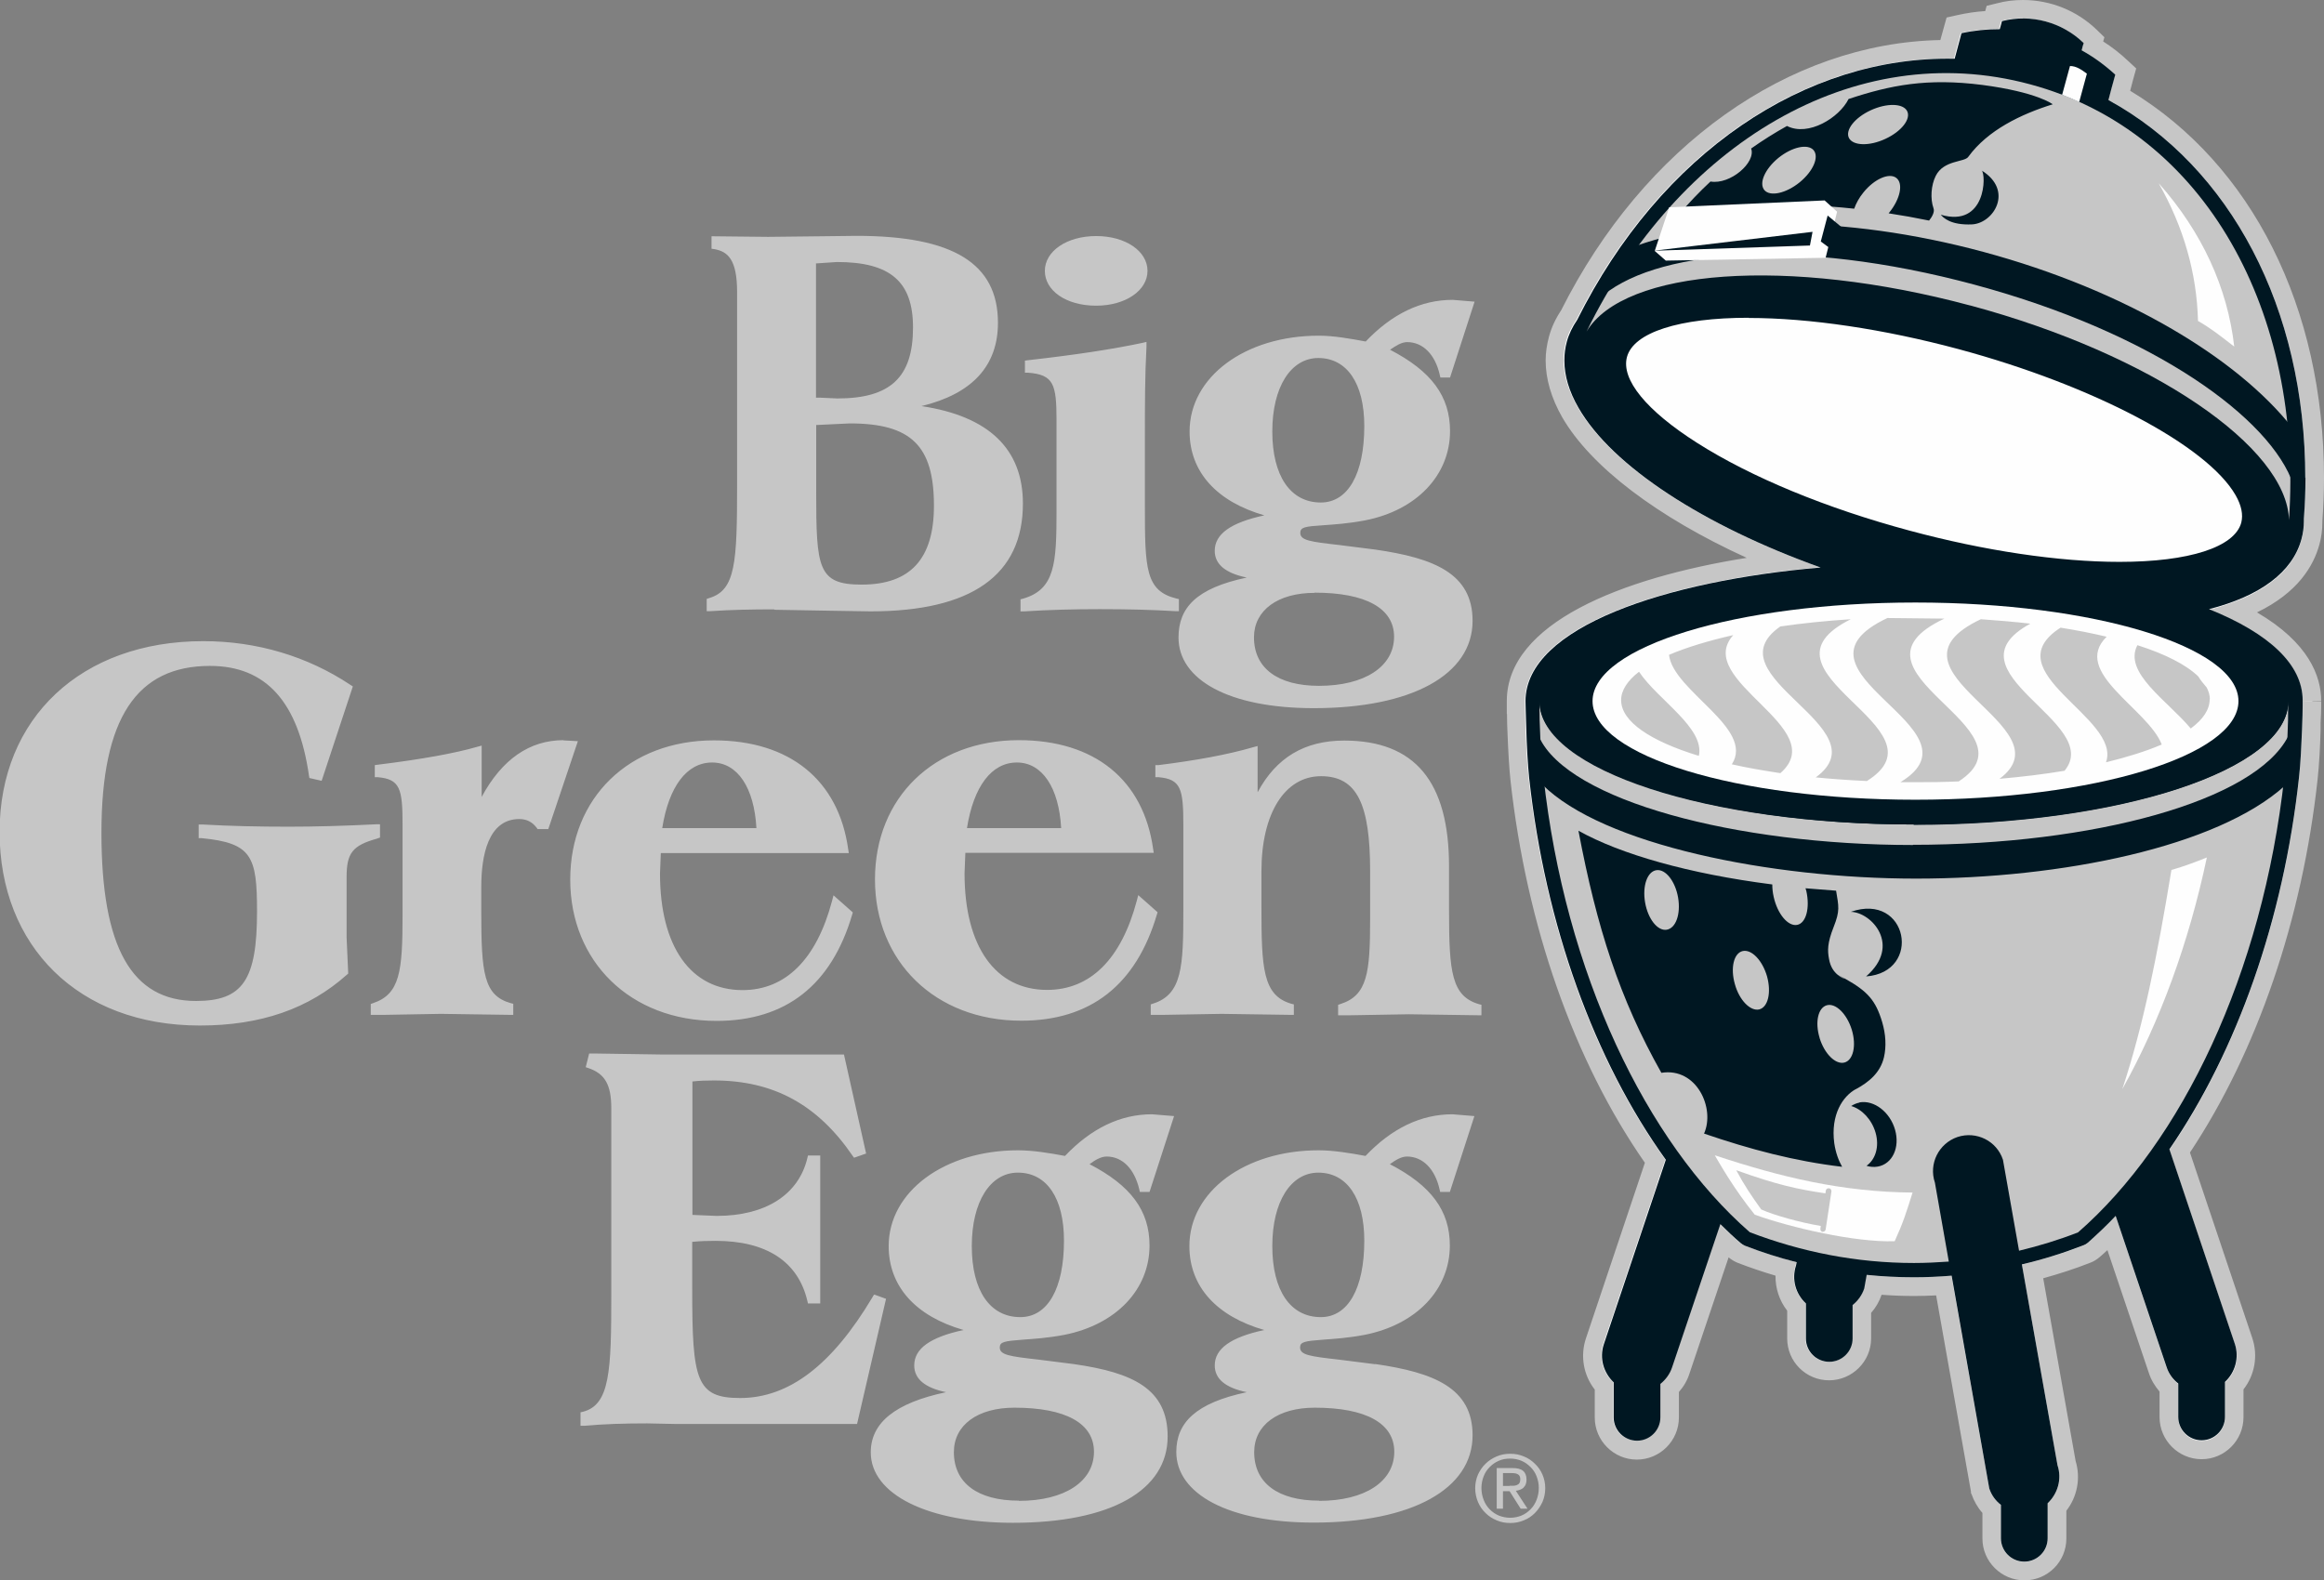
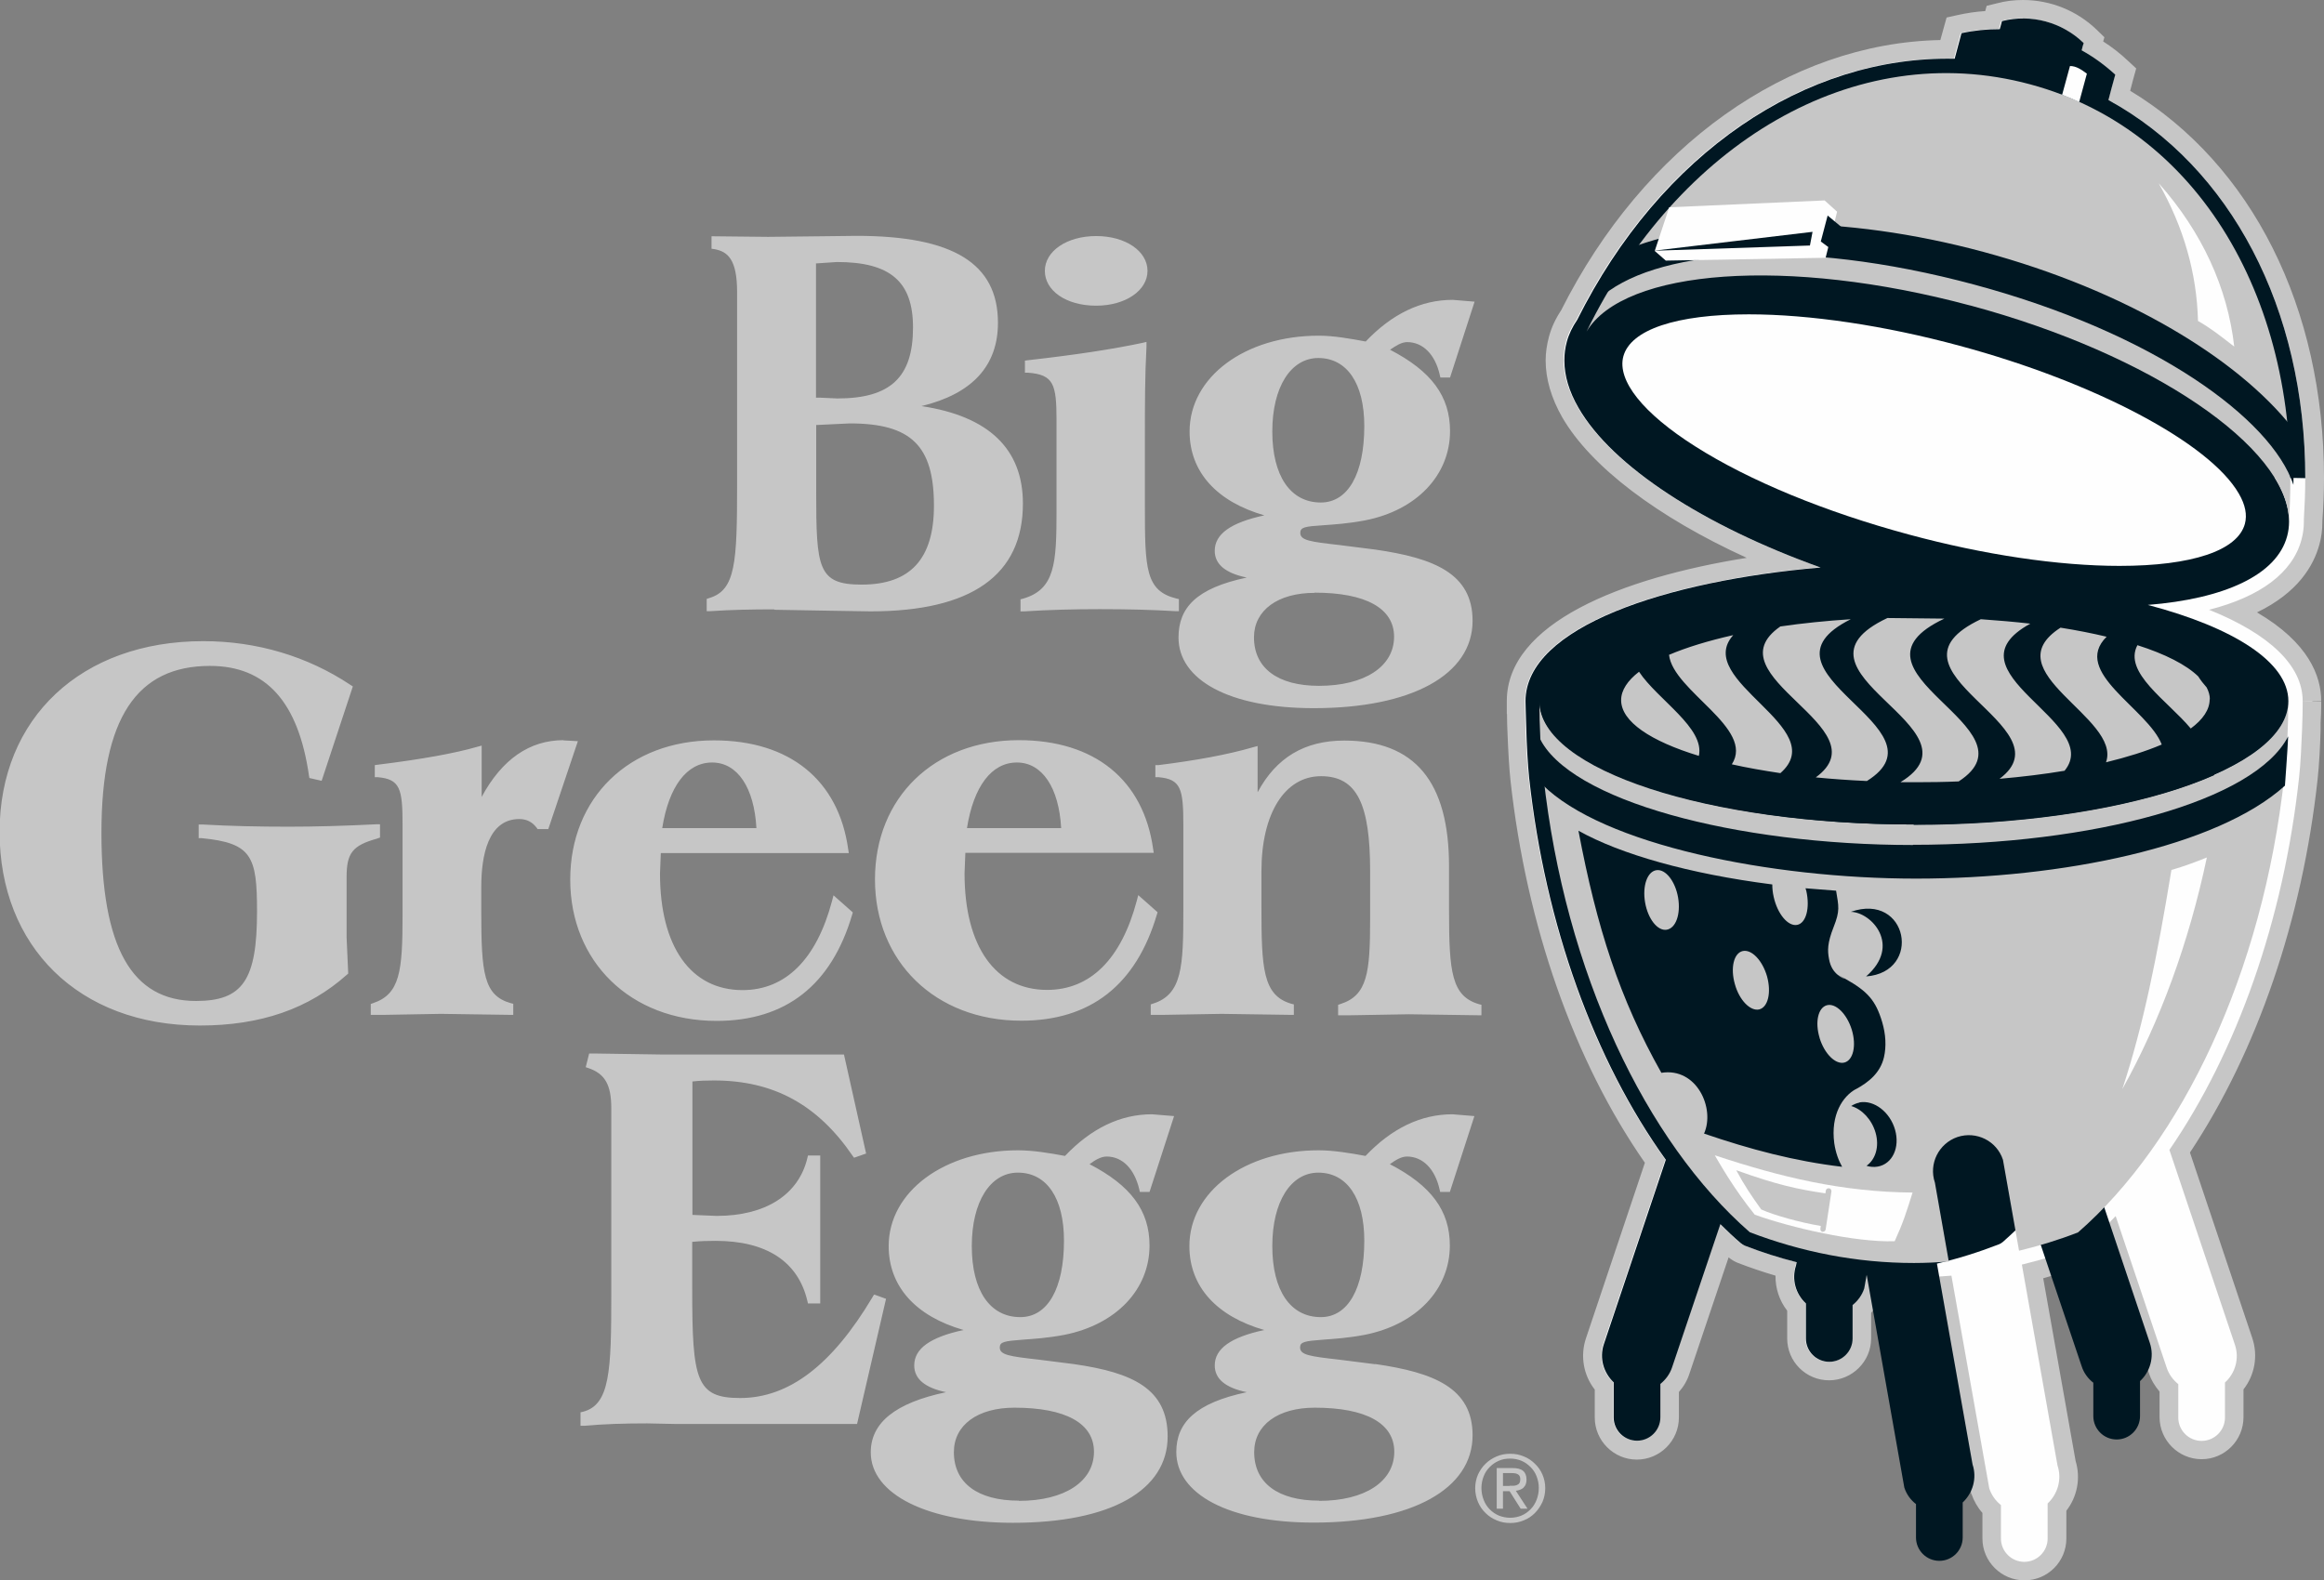
<svg xmlns="http://www.w3.org/2000/svg" version="1.1" viewBox="0 0 115.46 78.53">
  <rect x="0" y="0" width="115.46" height="78.53" fill="#808080" stroke="none" />
  <defs>
    <style>
      .cls-1 {
        fill: #001722;
      }

      .cls-1, .cls-2, .cls-3 {
        fill-rule: evenodd;
      }

      .cls-2 {
        fill: #fefefe;
      }

      .cls-3 {
        fill: #c6c6c6;
      }
    </style>
  </defs>
  <g>
    <g id="Calque_1">
      <g>
        <path class="cls-2" d="M100.58,78.07c-.89,0-1.62-.73-1.62-1.62v-1.46c-.26-.25-.45-.55-.56-.89v-.03s-1.82-10.19-1.82-10.19c-.51.03-1,.05-1.47.05-.65,0-1.31-.03-1.99-.09l-.05.28v.03c-.12.34-.31.64-.57.89v1.45c0,.89-.73,1.62-1.62,1.62s-1.62-.73-1.62-1.62v-1.55c-.47-.52-.67-1.23-.55-1.91-.75-.21-1.49-.45-2.19-.72-.12-.05-.25-.12-.35-.21-.17-.14-.33-.29-.5-.45l-2.16,6.43c-.11.34-.3.64-.56.89v1.46c0,.89-.73,1.62-1.62,1.62s-1.62-.73-1.62-1.62v-1.55c-.54-.6-.72-1.45-.46-2.22l3.01-8.95c-3.56-5.03-5.94-11.77-6.73-19.01-.08-.69-.12-1.69-.15-2.41-.01-.29-.02-.68-.03-.99h0v-.46c0-3.9,6.48-6.07,13.15-6.9-5.09-2.08-8.93-4.79-10.46-7.45-.51-.88-.76-1.75-.76-2.58,0-.35.05-.7.14-1.04.11-.42.3-.83.57-1.22,4.08-8.14,11.28-13.2,18.79-13.2h0l.32-1.19.27-.06c.53-.12,1.08-.19,1.64-.21l.08-.32.27-.07c.38-.1.77-.14,1.16-.14,1.25,0,2.44.48,3.33,1.35l.19.19-.07.28c.51.31,1,.68,1.45,1.09l.2.19-.32,1.18c6.09,3.51,9.71,10.59,9.71,19.01,0,.69-.02,1.39-.07,2.09v.08c0,.36-.05.7-.14,1.02-.41,1.51-1.68,2.69-3.72,3.43,3.1,1.53,3.8,3.24,3.8,4.45h-.4s.4.01.4.01v.24c0,.21-.01.48-.02.85v.35c-.04.71-.08,1.71-.16,2.41-.76,6.97-3.03,13.53-6.39,18.51l3.17,9.45c.26.77.08,1.62-.46,2.23v1.55c0,.89-.73,1.62-1.62,1.62s-1.62-.73-1.62-1.62v-1.46c-.25-.25-.44-.55-.56-.89l-2.29-6.8c-.29.28-.59.56-.88.82-.11.1-.23.17-.36.21-.88.34-1.78.63-2.69.86l1.69,9.52c.24.76.05,1.6-.48,2.19v1.55c0,.89-.73,1.62-1.62,1.62" />
        <path class="cls-3" d="M100.5,0c-.43,0-.86.05-1.27.16l-.53.13-.07.26c-.47.03-.93.1-1.38.2l-.54.12-.15.54-.16.58c-7.55.15-14.74,5.27-18.84,13.43-.28.42-.49.87-.61,1.33-.1.38-.16.77-.16,1.16,0,.92.28,1.87.82,2.82,1.42,2.46,4.74,4.97,9.17,6.99-6.26,1-11.92,3.26-11.92,7.12v.64h.01c0,.28.01.59.02.82.04,1.06.09,1.88.15,2.45.79,7.22,3.15,13.96,6.68,19.03l-2.93,8.73c-.29.87-.12,1.83.44,2.54v1.39c0,1.15.94,2.09,2.09,2.09s2.09-.94,2.09-2.09v-1.27c.24-.27.42-.58.53-.93l1.94-5.76c.14.12.3.21.47.28.6.23,1.22.44,1.86.63-.01.62.19,1.24.58,1.74v1.38c0,1.15.93,2.08,2.08,2.08s2.09-.94,2.09-2.08v-1.27c.23-.26.41-.57.52-.9.55.04,1.08.06,1.62.06.35,0,.72-.01,1.09-.03l1.73,9.75v.07s.03.06.03.06c.12.34.3.66.54.93v1.27c0,1.15.94,2.08,2.09,2.08s2.08-.93,2.08-2.08v-1.38c.54-.69.72-1.62.46-2.47l-1.61-9.08c.79-.22,1.57-.47,2.33-.77.17-.06.33-.16.48-.29.13-.11.25-.22.38-.34l2.06,6.11c.11.34.3.65.53.92v1.27c0,1.15.94,2.09,2.09,2.09s2.08-.94,2.08-2.09v-1.38c.56-.71.73-1.67.44-2.54l-3.1-9.23c3.33-5.01,5.58-11.57,6.34-18.53.08-.71.13-1.73.15-2.45v-.35c.02-.37.03-.65.03-.86,0-.1,0-.21,0-.23l-.93-.02h0s.93,0,.93,0c0-1.22-.61-2.89-3.19-4.4,2.03-.98,2.81-2.31,3.1-3.37.1-.35.15-.74.15-1.14v-.05c.05-.71.08-1.42.08-2.12,0-8.45-3.58-15.58-9.63-19.24l.15-.57.15-.54-.41-.38c-.38-.36-.79-.68-1.23-.96l.06-.21-.39-.38C103.18.53,101.88,0,100.5,0M114.4,34.84h0M100.5.92c1.11,0,2.2.43,3.01,1.22-.03.12-.06.24-.1.36.6.33,1.16.73,1.67,1.21-.12.42-.23.84-.34,1.25,6.07,3.33,9.79,10.35,9.79,18.79,0,.68-.03,1.36-.07,2.06,0,.01,0,.08,0,.11,0,.31-.04.61-.12.9-.44,1.64-2.04,2.83-4.59,3.48,3.01,1.21,4.65,2.78,4.65,4.53,0,0,0,.13,0,.26,0,.26-.01.64-.03,1.18-.03.71-.07,1.69-.15,2.38-.77,7.08-3.09,13.61-6.44,18.49l3.25,9.67c.24.69.02,1.43-.49,1.89v1.74c0,.64-.52,1.16-1.16,1.16s-1.16-.52-1.16-1.16v-1.66c-.26-.21-.47-.49-.58-.83l-2.53-7.52c-.45.47-.91.91-1.39,1.33-.06.06-.14.1-.21.13-1.01.39-2.03.7-3.06.95l1.77,9.98c.23.69.01,1.42-.49,1.89v1.74c0,.64-.52,1.16-1.16,1.16s-1.16-.52-1.16-1.16v-1.66c-.26-.21-.47-.49-.58-.83l-1.88-10.57c-.62.05-1.24.08-1.86.08-.79,0-1.58-.04-2.37-.12l-.12.67c-.11.34-.32.62-.58.83v1.66c0,.64-.52,1.16-1.16,1.16s-1.16-.52-1.16-1.16v-1.74c-.5-.46-.72-1.19-.49-1.89l.03-.17c-.87-.22-1.72-.49-2.57-.82-.08-.03-.15-.07-.22-.13-.34-.29-.68-.61-1.01-.94l-2.4,7.12c-.11.34-.32.62-.58.82v1.66c0,.64-.52,1.16-1.16,1.16s-1.16-.52-1.16-1.16v-1.74c-.5-.46-.72-1.2-.49-1.89l3.08-9.17c-3.54-4.92-5.99-11.66-6.79-18.98-.08-.68-.12-1.67-.15-2.38-.02-.53-.03-1.43-.03-1.43,0,0,0,0,0,0,0-3.68,6.98-5.98,14.66-6.64-5.81-2.08-10.36-5.03-12.03-7.94-.47-.81-.71-1.6-.71-2.35,0-.31.04-.62.12-.92.1-.39.28-.76.52-1.1,4.08-8.15,11.11-12.97,18.39-12.97.12,0,.24,0,.36,0l.34-1.27c.61-.14,1.24-.2,1.86-.2h.04c.04-.13.07-.26.11-.4.35-.09.7-.13,1.05-.13M75,73.84h-.33v-.64h.42c.05,0,.11,0,.16.01.05,0,.1.02.14.04.04.02.08.05.1.09.03.04.04.1.04.16,0,.08-.01.14-.04.19-.03.05-.07.08-.12.1-.05.02-.11.04-.17.04-.06,0-.13,0-.2,0h0ZM75.69,73.92c.1-.09.15-.22.15-.4,0-.19-.06-.34-.17-.43-.12-.1-.29-.14-.53-.14h-.78v2.02h.31v-.87h.33l.55.87h.34l-.58-.89c.15-.02.28-.07.38-.15h0ZM76.34,74.53c-.07.18-.17.34-.3.47-.13.13-.28.24-.45.31-.17.07-.36.11-.56.11s-.39-.04-.57-.11c-.18-.08-.32-.18-.45-.31-.13-.13-.23-.29-.3-.47-.07-.18-.11-.38-.11-.59s.04-.4.11-.58c.07-.18.17-.33.3-.46.13-.13.28-.24.45-.31.18-.08.36-.11.57-.11s.39.04.56.11c.17.07.32.18.45.31.13.13.23.28.3.46.07.18.11.37.11.58s-.04.41-.11.59h0ZM76.63,73.27c-.09-.21-.22-.39-.38-.54-.15-.15-.34-.28-.55-.36-.21-.09-.43-.13-.67-.13s-.46.04-.67.13c-.21.09-.4.21-.55.36-.16.15-.28.33-.38.54-.09.21-.14.44-.14.68s.05.48.14.69c.09.21.22.4.38.55.16.16.34.27.55.36.21.09.43.13.67.13s.46-.04.67-.13c.21-.08.39-.2.55-.36.16-.16.28-.34.38-.55.09-.21.14-.44.14-.69s-.05-.47-.14-.68h0ZM65.54,74.57c-2.05,0-3.23-.88-3.23-2.41,0-1.35,1.18-2.21,3.01-2.21,2.55,0,3.95.78,3.95,2.19,0,1.48-1.46,2.44-3.73,2.44h0ZM65.49,58.27c1.43,0,2.29,1.26,2.29,3.38,0,2.38-.81,3.8-2.16,3.8-1.51,0-2.41-1.32-2.41-3.53s.92-3.65,2.29-3.65h0ZM68.32,67.79l-1.82-.23c-1.42-.16-1.91-.23-1.91-.6,0-.28.22-.32,1.15-.39.54-.04,1.21-.08,2.06-.24,2.57-.51,4.23-2.25,4.23-4.44,0-1.73-.93-2.98-2.98-4.04.29-.21.57-.38.85-.38.78,0,1.39.61,1.62,1.63l.03.13h.48l1.22-3.77-1.09-.09c-1.57,0-3.02.7-4.32,2.07-.75-.14-1.59-.28-2.33-.28-3.66,0-6.42,2.05-6.42,4.76,0,2.01,1.35,3.49,3.72,4.17-1.67.36-2.46.93-2.46,1.76,0,.67.53,1.11,1.59,1.33-2.51.53-3.5,1.5-3.5,2.97,0,2.09,2.6,3.51,6.83,3.51,4.86,0,7.89-1.66,7.89-4.34,0-2.36-1.94-3.12-4.84-3.54h0ZM50.62,74.57c-2.05,0-3.23-.88-3.23-2.41,0-1.35,1.18-2.21,3.01-2.21,2.55,0,3.95.78,3.95,2.19,0,1.48-1.46,2.44-3.73,2.44h0ZM50.57,58.27c1.43,0,2.29,1.26,2.29,3.38,0,2.38-.81,3.8-2.17,3.8-1.51,0-2.41-1.32-2.41-3.53s.92-3.65,2.29-3.65h0ZM53.4,67.79l-1.82-.23c-1.42-.16-1.91-.23-1.91-.6,0-.28.22-.32,1.15-.39.54-.04,1.22-.08,2.06-.24,2.57-.51,4.23-2.25,4.23-4.44,0-1.73-.93-2.98-2.98-4.04.28-.21.57-.38.85-.38.78,0,1.38.61,1.62,1.63l.03.13h.48l1.22-3.77-1.1-.09c-1.57,0-3.02.7-4.32,2.07-.75-.14-1.59-.28-2.33-.28-3.66,0-6.43,2.05-6.43,4.76,0,2.01,1.35,3.49,3.72,4.17-1.67.36-2.45.93-2.45,1.76,0,.67.53,1.11,1.58,1.33-2.51.53-3.74,1.51-3.74,2.99,0,2.09,2.84,3.5,7.07,3.5,4.87,0,7.68-1.62,7.68-4.29,0-2.36-1.72-3.17-4.62-3.59h0ZM43.41,64.35l-.07.12c-2.01,3.37-4.15,5-6.57,5-2.19,0-2.38-.89-2.38-5.42v-2.34c.39-.04.78-.05,1.16-.05,2.53,0,4.1,1.03,4.56,2.98l.03.13h.61v-7.35h-.61l-.03.13c-.44,1.83-2.09,2.87-4.51,2.87,0,0-.95-.04-1.2-.05v-6.63c.35-.04.7-.05,1.07-.05,2.95,0,5.14,1.19,6.88,3.73l.08.11.6-.21-1.1-4.92h-9.03l-3.35-.05h-.28s-.17.68-.17.68l.12.04c.83.28,1.15.82,1.15,2.01v9.23c0,3.79-.06,5.49-1.4,5.84l-.13.03v.67h.19c.98-.09,2-.12,3.12-.12l1.44.03h8.99l1.44-6.22-.58-.21h0ZM71.99,45.24v-2.19c0-4.21-1.7-6.25-5.21-6.25-1.97,0-3.38.85-4.3,2.57v-2.3l-.22.06c-1.27.37-2.86.66-4.71.89h-.15v.6h.16c1.11.1,1.23.57,1.23,2.37v4.25c0,2.8-.06,4.17-1.5,4.63l-.12.04v.52h.62s2.9-.05,2.9-.05l3.42.05h.17s0-.52,0-.52l-.12-.03c-1.43-.41-1.49-1.78-1.49-4.85v-1.74c0-2.87,1.16-4.72,2.96-4.72s2.44,1.41,2.44,4.72v2.36c0,2.68-.13,3.81-1.47,4.24l-.12.04v.52h.62s2.9-.05,2.9-.05l3.43.05h.17s0-.52,0-.52l-.12-.03c-1.36-.4-1.49-1.58-1.49-4.63h0ZM50.52,37.89c1.26,0,2.09,1.25,2.2,3.26h-4.68c.33-2.07,1.22-3.26,2.48-3.26h0ZM57.32,42.38l-.03-.19c-.48-3.44-2.91-5.41-6.67-5.41-4.21,0-7.15,2.85-7.15,6.92s2.99,7.02,7.27,7.02c3.44,0,5.71-1.78,6.74-5.29l.03-.1-.96-.85-.07.27c-.77,2.91-2.31,4.44-4.46,4.44-2.57,0-4.1-2.16-4.1-5.79l.04-1.02h9.34ZM35.38,37.89c1.26,0,2.09,1.25,2.2,3.26h-4.68c.33-2.07,1.22-3.26,2.48-3.26ZM35.6,50.73c3.44,0,5.71-1.78,6.74-5.29l.03-.1-.96-.85-.07.27c-.77,2.91-2.31,4.44-4.45,4.44-2.57,0-4.1-2.16-4.1-5.79l.04-1.02h9.34l-.03-.19c-.48-3.44-2.91-5.41-6.67-5.41-4.21,0-7.14,2.85-7.14,6.92s2.99,7.02,7.27,7.02h0ZM28,36.78c-1.69,0-3.06.95-4.07,2.82v-2.55l-.22.06c-1.1.32-2.76.62-4.94.89l-.15.02v.6h.15c1.11.1,1.23.57,1.23,2.37v4.47c0,2.83-.13,3.94-1.47,4.39l-.11.04v.54h.67s2.82-.05,2.82-.05l3.42.05h.17s0-.55,0-.55l-.12-.03c-1.35-.38-1.47-1.49-1.47-4.58v-1.19c0-1.54.33-3.38,1.89-3.38.36,0,.64.14.86.43l.05.07h.53l1.47-4.37-.73-.04h0ZM18.76,41.66l.12-.04v-.66h-.18c-1.6.08-3.07.12-4.36.12-1.48,0-2.89-.03-4.29-.11h-.18s0,.68,0,.68h.15c2.5.24,2.75.91,2.75,3.64,0,3.41-.71,4.45-3.03,4.45-3.2,0-4.7-2.66-4.7-8.36s1.76-8.29,5.39-8.29c2.78,0,4.39,1.78,4.92,5.45l.02.12.61.14,1.55-4.69-.11-.07c-2.14-1.43-4.67-2.18-7.32-2.18-6.05,0-10.12,3.81-10.12,9.48s3.91,9.62,9.95,9.62c3.02,0,5.41-.83,7.31-2.53l.06-.05-.08-1.79v-3.01c0-1.2.3-1.57,1.52-1.91h0ZM65.49,17.79c1.43,0,2.29,1.26,2.29,3.38,0,2.38-.81,3.8-2.16,3.8-1.51,0-2.41-1.32-2.41-3.53s.92-3.65,2.29-3.65h0ZM65.31,29.45c2.55,0,3.95.78,3.95,2.19,0,1.48-1.46,2.44-3.73,2.44-2.05,0-3.23-.88-3.23-2.41,0-1.34,1.18-2.21,3.01-2.21h0ZM62.81,25.61c-1.67.36-2.46.93-2.46,1.76,0,.67.53,1.11,1.59,1.33-2.51.53-3.39,1.5-3.39,2.98,0,2.09,2.49,3.51,6.72,3.51,4.86,0,7.89-1.66,7.89-4.34,0-2.36-1.93-3.12-4.83-3.54l-1.82-.23c-1.42-.16-1.91-.23-1.91-.6,0-.28.22-.32,1.15-.38.54-.04,1.21-.08,2.06-.24,2.57-.5,4.23-2.25,4.23-4.44,0-1.73-.93-2.98-2.98-4.04.29-.2.57-.38.85-.38.78,0,1.39.61,1.62,1.63l.03.13h.48l1.22-3.77-1.09-.09c-1.57,0-3.02.7-4.32,2.07-.75-.14-1.59-.29-2.33-.29-3.66,0-6.42,2.05-6.42,4.76,0,2.01,1.35,3.49,3.72,4.17h0ZM52.49,20.9v4.47c0,2.63-.07,3.92-1.67,4.38l-.12.03v.6h.18c1.28-.08,2.51-.11,3.75-.11,1.42,0,2.58.03,3.76.1h.18s0-.6,0-.6l-.13-.03c-1.53-.38-1.56-1.49-1.56-4.58v-3.42c0-1.58,0-3.07.08-4.53v-.22s-.21.05-.21.05c-1.47.31-3.28.59-5.68.86l-.15.02v.6h.16c1.27.1,1.41.57,1.41,2.38h0ZM54.46,15.19c1.45,0,2.55-.75,2.55-1.73s-1.09-1.73-2.55-1.73-2.55.75-2.55,1.73,1.05,1.73,2.55,1.73ZM40.55,21.12l1.67-.08c3.05,0,4.18,1.11,4.18,4.09,0,2.64-1.17,3.92-3.59,3.92-2.18,0-2.26-.81-2.26-4.63v-3.32h0ZM40.55,13.09c.23-.02,1.03-.07,1.03-.07,2.65,0,3.78.97,3.78,3.25,0,2.48-1.12,3.53-3.76,3.53l-.87-.04h-.19v-6.68h0ZM38.46,30.3l2.91.05,1.87.03c5.03,0,7.58-1.8,7.58-5.36,0-2.72-1.71-4.34-5.04-4.84,2.52-.61,3.8-2,3.8-4.14,0-2.95-2.23-4.32-7.03-4.32l-1.69.02-2.7.03-2.81-.03v.62l.14.02c.68.12,1.13.53,1.13,2.13v9.57c0,3.88-.07,5.25-1.39,5.64l-.12.04v.61h.18c1.03-.07,2.07-.09,3.18-.09h0Z" />
-         <path class="cls-1" d="M114.53,23.76c0-8.44-3.71-15.46-9.78-18.79.11-.42.22-.84.34-1.26-.51-.47-1.07-.88-1.67-1.21.03-.12.06-.24.1-.36-1.07-1.04-2.61-1.46-4.06-1.09-.03.13-.07.26-.11.4-.63,0-1.27.06-1.9.2l-.34,1.27c-7.41-.16-14.61,4.68-18.75,12.97-.24.35-.42.72-.52,1.1-.08.3-.12.6-.12.92,0,.75.23,1.54.7,2.35,1.67,2.91,6.22,5.86,12.03,7.94-7.68.66-14.66,2.96-14.66,6.64,0-.02.02.89.04,1.43.02.71.07,1.7.14,2.38.8,7.32,3.25,14.06,6.79,18.98l-3.08,9.17c-.23.69-.01,1.42.49,1.89v1.74c0,.64.52,1.16,1.16,1.16s1.16-.52,1.16-1.16v-1.66c.26-.21.47-.49.58-.82l2.4-7.12c.33.33.66.64,1.01.94.06.05.14.1.21.13.85.33,1.7.6,2.57.82l-.03.16c-.23.69-.02,1.42.49,1.89v1.74c0,.64.52,1.16,1.16,1.16s1.16-.52,1.16-1.16v-1.66c.26-.21.47-.49.58-.83l.12-.67c.78.08,1.57.12,2.36.12.62,0,1.24-.03,1.86-.08l1.87,10.57c.11.34.32.62.58.82v1.66c0,.64.52,1.16,1.16,1.16s1.16-.52,1.16-1.16v-1.74c.5-.47.72-1.2.49-1.89l-1.77-9.98c1.03-.24,2.05-.56,3.06-.95.08-.03.15-.07.22-.13.47-.42.94-.86,1.38-1.33l2.53,7.51c.11.34.32.62.58.82v1.66c0,.64.52,1.16,1.16,1.16s1.16-.52,1.16-1.16v-1.74c.5-.46.72-1.2.49-1.89l-3.25-9.67c3.35-4.87,5.67-11.4,6.44-18.49.08-.68.12-1.67.15-2.38.02-.54.03-.91.03-1.18v-.26c0-1.76-1.64-3.32-4.65-4.53,2.54-.65,4.15-1.84,4.59-3.48.08-.29.12-.59.12-.9v-.11c.05-.69.08-1.38.08-2.06" />
+         <path class="cls-1" d="M114.53,23.76c0-8.44-3.71-15.46-9.78-18.79.11-.42.22-.84.34-1.26-.51-.47-1.07-.88-1.67-1.21.03-.12.06-.24.1-.36-1.07-1.04-2.61-1.46-4.06-1.09-.03.13-.07.26-.11.4-.63,0-1.27.06-1.9.2l-.34,1.27c-7.41-.16-14.61,4.68-18.75,12.97-.24.35-.42.72-.52,1.1-.08.3-.12.6-.12.92,0,.75.23,1.54.7,2.35,1.67,2.91,6.22,5.86,12.03,7.94-7.68.66-14.66,2.96-14.66,6.64,0-.02.02.89.04,1.43.02.71.07,1.7.14,2.38.8,7.32,3.25,14.06,6.79,18.98l-3.08,9.17c-.23.69-.01,1.42.49,1.89v1.74c0,.64.52,1.16,1.16,1.16s1.16-.52,1.16-1.16v-1.66c.26-.21.47-.49.58-.82l2.4-7.12c.33.33.66.64,1.01.94.06.05.14.1.21.13.85.33,1.7.6,2.57.82l-.03.16c-.23.69-.02,1.42.49,1.89v1.74c0,.64.52,1.16,1.16,1.16s1.16-.52,1.16-1.16v-1.66c.26-.21.47-.49.58-.83l.12-.67l1.87,10.57c.11.34.32.62.58.82v1.66c0,.64.52,1.16,1.16,1.16s1.16-.52,1.16-1.16v-1.74c.5-.47.72-1.2.49-1.89l-1.77-9.98c1.03-.24,2.05-.56,3.06-.95.08-.03.15-.07.22-.13.47-.42.94-.86,1.38-1.33l2.53,7.51c.11.34.32.62.58.82v1.66c0,.64.52,1.16,1.16,1.16s1.16-.52,1.16-1.16v-1.74c.5-.46.72-1.2.49-1.89l-3.25-9.67c3.35-4.87,5.67-11.4,6.44-18.49.08-.68.12-1.67.15-2.38.02-.54.03-.91.03-1.18v-.26c0-1.76-1.64-3.32-4.65-4.53,2.54-.65,4.15-1.84,4.59-3.48.08-.29.12-.59.12-.9v-.11c.05-.69.08-1.38.08-2.06" />
        <path class="cls-3" d="M95.08,40.97c-10.24,0-18.55-2.72-18.6-6.09,0,1.21.06,2.45.2,3.7,1.07,9.8,5.12,18.17,10.25,22.65,2.56.98,5.3,1.53,8.16,1.53.58,0,1.16-.03,1.73-.07l-.69-3.92c-.32-.94.19-1.95,1.12-2.27.94-.31,1.95.19,2.26,1.13l.8,4.52c1-.24,1.98-.54,2.93-.91,5.13-4.47,9.18-12.84,10.25-22.65.14-1.26.2-2.5.19-3.72h0c-.02,3.38-8.34,6.12-18.6,6.12" />
        <path class="cls-2" d="M109.64,42.61c-.89,4.22-2.33,8.16-4.2,11.51,1.04-3.14,1.73-6.57,2.44-10.89.63-.18,1.21-.4,1.76-.62" />
        <path class="cls-1" d="M106.7,30.06c3.78-.3,6.41-1.47,6.93-3.42,1-3.72-6.05-8.85-15.74-11.46-9.69-2.61-18.36-1.72-19.36,2-1,3.72,6.05,8.85,15.74,11.46.1.03.2.05.3.08-10.03.09-18.08,2.8-18.08,6.12s8.33,6.13,18.6,6.13,18.6-2.74,18.6-6.13c0-1.94-2.73-3.66-6.98-4.78" />
-         <path class="cls-2" d="M79.12,34.84c0-2.71,7.18-4.9,16.04-4.9s16.05,2.19,16.05,4.9-7.18,4.9-16.05,4.9-16.04-2.19-16.04-4.9" />
        <path class="cls-3" d="M97.89,15.18c9.03,2.43,15.75,7.05,15.83,10.67.71-10.25-4.09-19.3-12.86-21.66-8.79-2.37-17.51,3.02-22.04,12.29,1.86-3.12,10.01-3.73,19.06-1.3" />
        <path class="cls-2" d="M103.3,5.06l.38-1.4c-.26-.19-.52-.38-.84-.38l-.39,1.43c.29.11.57.23.85.36M105.3,28.12c-3.02,0-6.74-.55-10.47-1.56-4.15-1.12-7.92-2.67-10.61-4.38-2.59-1.64-3.89-3.27-3.57-4.47.36-1.33,2.63-2.09,6.23-2.09,3.02,0,6.74.55,10.47,1.56,6.72,1.81,12.43,4.83,13.88,7.35.32.55.42,1.05.3,1.5-.36,1.33-2.63,2.09-6.23,2.09" />
-         <path class="cls-1" d="M86.88,15.43c-3.56,0-6.01.76-6.41,2.23-.72,2.69,5.68,6.76,14.31,9.08,3.9,1.05,7.58,1.56,10.52,1.56,3.56,0,6.01-.76,6.41-2.23.73-2.69-5.68-6.76-14.3-9.08-3.9-1.05-7.59-1.57-10.52-1.57M86.88,15.43v.37c3.01,0,6.71.55,10.43,1.55,6.68,1.8,12.34,4.78,13.76,7.26.29.51.38.96.28,1.36-.33,1.22-2.59,1.95-6.05,1.95-3.01,0-6.71-.55-10.42-1.55-4.14-1.11-7.89-2.66-10.56-4.36-2.52-1.6-3.79-3.15-3.49-4.27.33-1.22,2.59-1.95,6.05-1.95v-.37" />
        <path class="cls-2" d="M107.27,9.13c2.11,2.38,3.4,5.16,3.73,8.09-.05-.04-.1-.08-.16-.12-.49-.38-1.03-.81-1.64-1.15-.06-2.37-.71-4.65-1.94-6.82" />
        <path class="cls-1" d="M98.55,12.52c-7.01-1.89-13.5-1.77-17.59-.18-.52.76-1.1,1.7-1.55,2.54,2.64-2.47,9.83-3.12,18.7-.73,8.94,2.41,14.73,6.66,15.83,9.94.03-.97,0-1.91-.06-2.84-2.72-3.45-8.3-6.83-15.33-8.73" />
        <path class="cls-3" d="M109.79,34.75c0-.2-.06-.4-.16-.59-.16-.18-.3-.36-.42-.55-.6-.58-1.64-1.11-3.02-1.55-.72,1.36,1.5,2.76,2.65,4.14.61-.45.94-.94.94-1.45M107.4,37c-.68-1.78-4.52-3.6-2.74-5.36-.71-.17-1.47-.32-2.29-.45-3.4,2.19,3.05,4.47,2.26,6.69,1.06-.26,1.99-.55,2.76-.88M99.34,38.7c1.14-.1,2.22-.23,3.23-.4,1.99-2.41-6.07-4.92-1.7-7.31-.79-.09-1.61-.16-2.46-.22-5.46,2.59,4.44,5.32.93,7.93M94.42,38.87c.25,0,.5,0,.75,0,.73,0,1.44-.01,2.14-.04,4.1-2.65-6.32-5.45-.71-8.09l-2.83-.03c-5.64,2.66,5.03,5.48.66,8.15M90.21,38.63c.82.08,1.66.14,2.54.18,4.21-2.63-6.08-5.41-.8-8.04-1.23.08-2.41.2-3.5.36-3.54,2.46,5.14,5.04,1.76,7.5M88.45,38.42c2.58-2.25-4.36-4.6-2.34-6.86-1.24.28-2.32.61-3.19.98.2,1.8,4.28,3.65,3.12,5.44.75.17,1.56.31,2.42.44M84.4,37.56c-2.39-.73-3.86-1.7-3.86-2.77,0-.49.32-.97.89-1.41.92,1.39,3.29,2.8,2.97,4.19" />
        <path class="cls-2" d="M85.2,57.42c.23.39.95,1.67,1.98,2.94,1.81.65,4.98,1.38,6.95,1.32.42-.92.57-1.4.89-2.42-3.52-.03-6.56-.77-9.82-1.85" />
        <path class="cls-3" d="M90.86,59.05c-.07-.01-.14.04-.15.11l-.02.14c-1.36-.2-2.4-.42-4.43-1.15.41.77.76,1.28,1.24,1.95.62.28,1.93.65,2.96.82l-.02.14c-.01.07.04.15.11.15.07,0,.14-.04.15-.11l.29-1.9c0-.07-.04-.14-.11-.15" />
-         <path class="cls-1" d="M98.45,8.46c.24.22.22,2.87-2.03,2.21.12.14.48.53,1.56.48,1.07-.06,2.08-1.68.47-2.68M93.67,6.9c-.79.37-1.6.35-1.81-.04-.2-.39.28-1.01,1.08-1.38.8-.37,1.61-.35,1.81.04.2.39-.28,1.01-1.08,1.38M89.41,9.06c-.68.55-1.46.72-1.75.39-.29-.34.02-1.05.69-1.6.68-.55,1.46-.72,1.75-.39.29.34-.02,1.05-.69,1.6M101.98,5.18s-.76-.6-3.5-.96c-2.74-.35-4.56.01-6.64.7-.46.93-2,1.88-3.06,1.34-.61.34-1.2.71-1.78,1.12.25.69-1.04,1.81-2.02,1.64-.55.51-1.08,1.07-1.59,1.66,2.46-.54,5.45-.66,8.73-.31.09-.26.24-.54.46-.81.54-.67,1.28-.99,1.63-.72.36.27.2,1.04-.34,1.71-.01.02-.03.03-.04.05.66.1,1.33.22,2.01.36.14-.17.29-.43.22-.61-.17-.48-.12-1.15.11-1.61.4-.8,1.44-.67,1.62-.95.96-1.32,2.62-2.12,4.2-2.61" />
        <path class="cls-2" d="M82.93,10.3l-.72,2.17.55.48,7.94-.14.57-2.29-.62-.56h0" />
        <path class="cls-1" d="M91.7,11.46l-.9-.75-.34,1.29.92.68M89.92,12.2l-7.77.26,7.9-.94M95.04,41.99c-8.82,0-17.13-2.22-18.57-5.36.03.67.15,2.32.15,2.35,2.99,3,11.36,4.68,18.57,4.68s14.96-1.57,18.33-4.62c0-.03.13-1.74.16-2.45-1.65,3.23-9.71,5.39-18.64,5.39" />
        <path class="cls-1" d="M92.38,54.79c-.15.03-.29.09-.41.17.54.16,1.02.67,1.21,1.32.2.69,0,1.34-.45,1.65.18.06.38.07.56.04.73-.13,1.11-.95.86-1.83-.25-.88-1.04-1.49-1.77-1.36M90.4,51.57c-.24-.79-.07-1.51.37-1.62.44-.11.99.44,1.23,1.22.24.79.07,1.52-.37,1.63-.44.11-.99-.44-1.23-1.22M87.4,50.16c-.44.1-.99-.46-1.21-1.26-.23-.81-.05-1.54.39-1.64.44-.1.98.46,1.21,1.26.22.8.05,1.53-.39,1.64M82.8,46.2c-.45.07-.93-.54-1.07-1.36-.14-.82.11-1.54.57-1.6.45-.06.93.55,1.07,1.36.14.82-.11,1.53-.57,1.6M92.19,54.13c.65-.35,1.23-.82,1.41-1.6.12-.53.09-1.13-.09-1.74h0c-.32-1.07-.71-1.52-1.83-2.15,0,0-.01,0-.02,0-.04,0-.19-.06-.36-.2-.19-.1-.13-.07,0,0-.18-.15-.36-.38-.43-.78-.08-.42-.09-.79.23-1.6.32-.81.25-1.01.12-1.8-.51-.04-1.02-.08-1.52-.12.01.04.03.09.04.13.19.85-.01,1.61-.46,1.69-.45.08-.97-.54-1.16-1.39-.05-.22-.07-.42-.07-.62-4.14-.53-7.54-1.5-9.63-2.67.91,4.82,2.05,8.36,4.12,12.03,1.76-.28,2.68,1.77,2.12,3.02,2.28.78,4.49,1.37,6.86,1.65-.18-.32-.32-.7-.39-1.17-.19-1.43.43-2.34,1.07-2.69M92.71,48.52c2.81-.21,2.08-4.2-.76-3.21,1.03.02,2.54,1.67.76,3.21M91.66,48.64s.02,0,.02,0l-.39-.21h0s.36.21.36.21" />
      </g>
    </g>
  </g>
</svg>